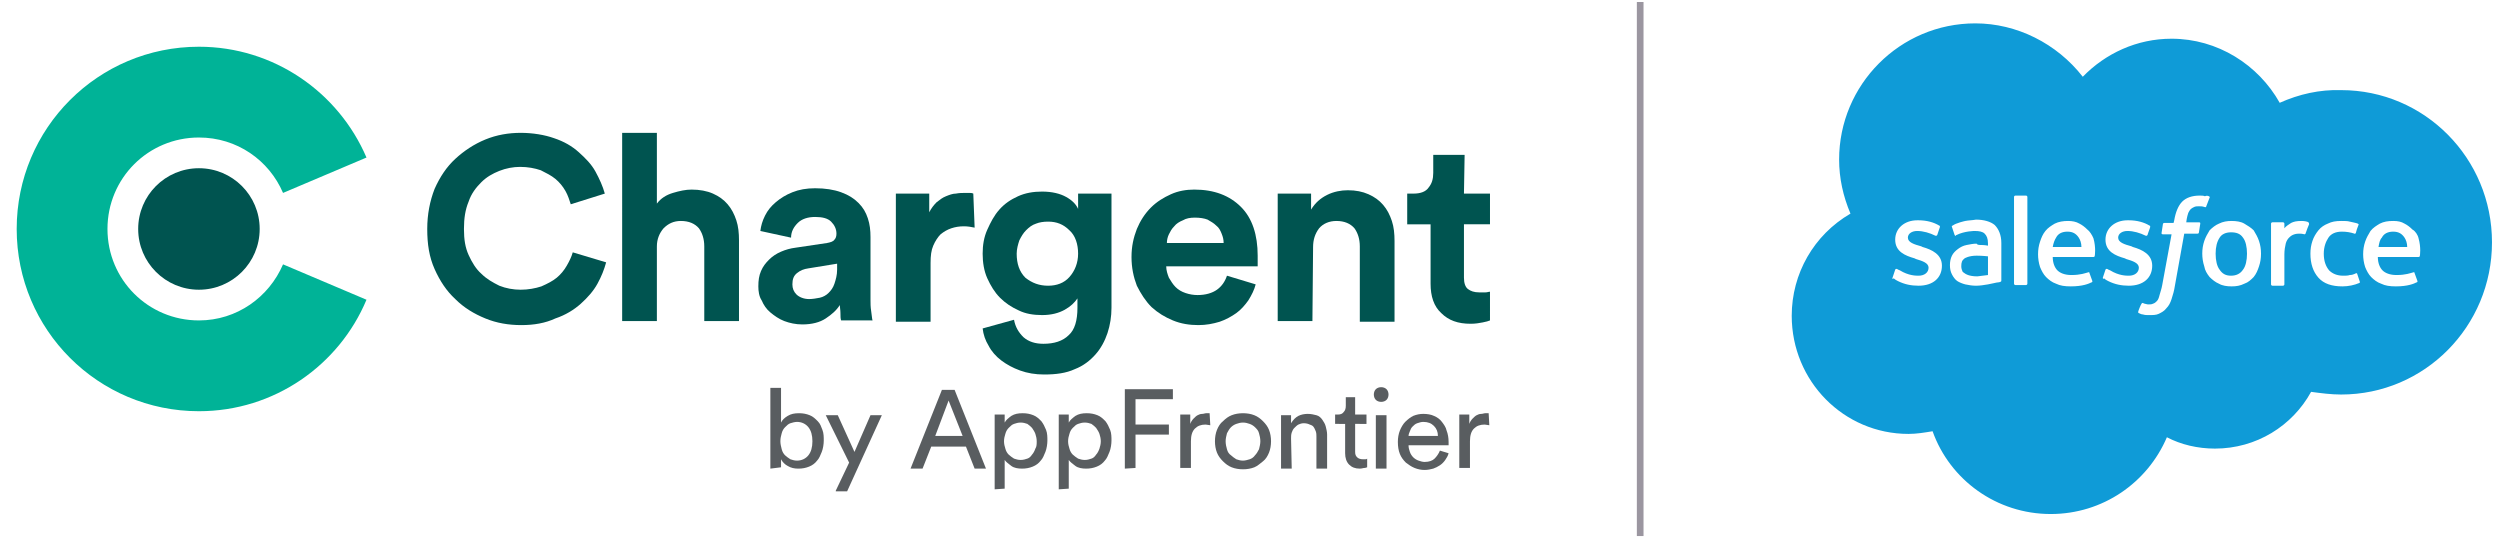
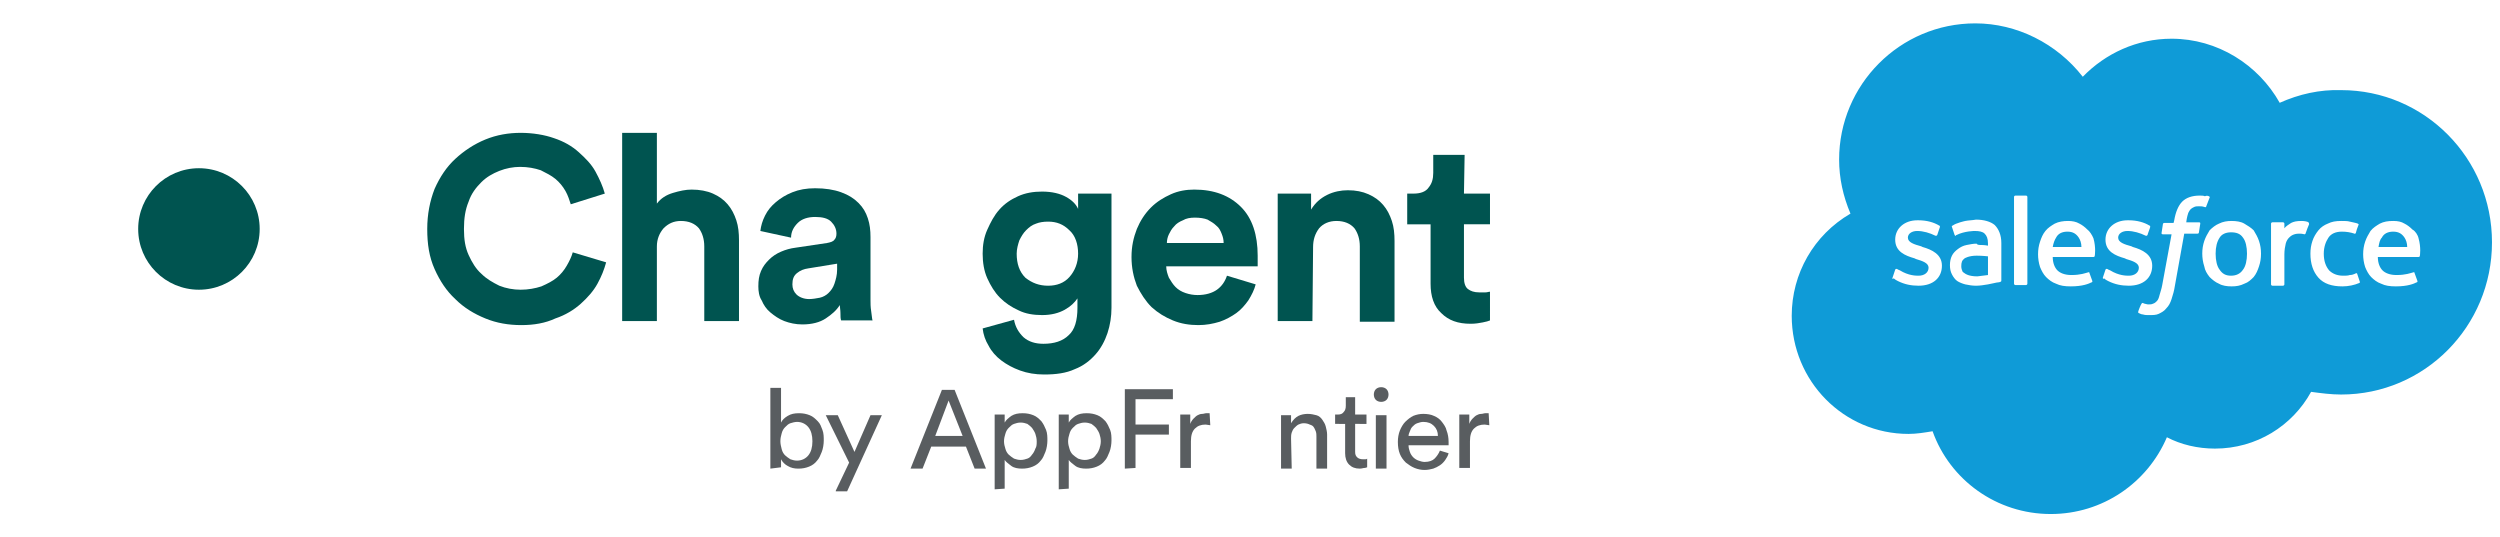
<svg xmlns="http://www.w3.org/2000/svg" version="1.1" id="Layer_1" x="0px" y="0px" viewBox="0 0 374.5 80.5" style="enable-background:new 0 0 374.5 80.5;" xml:space="preserve">
  <style type="text/css">
	.st0{fill:none;stroke:#9B96A0;stroke-miterlimit:10;}
	.st1{fill-rule:evenodd;clip-rule:evenodd;fill:#0F9BD7;}
	.st2{fill:#005450;}
	.st3{fill:#00B397;}
	.st4{fill:#595D60;}
</style>
  <g id="logos">
-     <line class="st0" x1="245.7" y1="0.3" x2="245.7" y2="80.3" />
    <path class="st1" d="M312,11.5c3.4-3.5,8.1-5.7,13.3-5.7c6.9,0,13,3.9,16.2,9.6c2.9-1.3,6-2,9.2-1.9c12.5,0,22.6,10.2,22.6,22.8   s-10.1,22.8-22.6,22.8c-1.5,0-3-0.2-4.5-0.4c-2.8,5.1-8.2,8.5-14.4,8.5c-2.6,0-5.1-0.6-7.2-1.7C321.7,72.3,315,77,307.2,77   c-8.1,0-15.1-5.1-17.7-12.4c-1.2,0.2-2.4,0.4-3.6,0.4c-9.7,0-17.5-7.9-17.5-17.7c0-6.3,3.3-12.1,8.8-15.3c-1.1-2.6-1.7-5.3-1.7-8.1   c0-11.2,9.1-20.4,20.4-20.4C302.1,3.5,308.1,6.5,312,11.5 M283.5,41.6l0.4-1.2c0.1-0.2,0.2-0.1,0.3-0.1c0.1,0.1,0.2,0.1,0.4,0.2   c1.3,0.8,2.4,0.8,2.8,0.8c0.9,0,1.5-0.5,1.5-1.2l0,0c0-0.7-0.9-1-1.9-1.3l-0.2-0.1c-1.4-0.4-2.9-1-2.9-2.8l0,0   c0-1.7,1.4-2.9,3.3-2.9h0.2c1.2,0,2.3,0.3,3.1,0.8c0.1,0,0.1,0.1,0.1,0.2l-0.4,1.2c-0.1,0.2-0.3,0.1-0.3,0.1   c-0.8-0.4-1.8-0.7-2.7-0.7c-0.8,0-1.4,0.4-1.4,1l0,0c0,0.7,0.9,1,2,1.3L288,37c1.4,0.4,2.9,1.1,2.9,2.8l0,0c0,1.8-1.3,3-3.5,3   c-1.1,0-2.1-0.2-3.1-0.7c-0.2-0.1-0.4-0.2-0.6-0.4C283.5,41.8,283.4,41.8,283.5,41.6L283.5,41.6z M315,41.6l0.4-1.2   c0.1-0.2,0.2-0.1,0.3-0.1c0.1,0.1,0.2,0.1,0.4,0.2c1.3,0.8,2.4,0.8,2.8,0.8c0.9,0,1.5-0.5,1.5-1.2l0,0c0-0.7-0.9-1-1.9-1.3   l-0.2-0.1c-1.4-0.4-2.9-1-2.9-2.8l0,0c0-1.7,1.4-2.9,3.3-2.9h0.2c1.2,0,2.3,0.3,3.1,0.8c0.1,0,0.1,0.1,0.1,0.2   c0,0.1-0.4,1.1-0.4,1.2c-0.1,0.2-0.3,0.1-0.3,0.1c-0.8-0.4-1.8-0.7-2.7-0.7c-0.8,0-1.4,0.4-1.4,1l0,0c0,0.7,0.9,1,2,1.3l0.2,0.1   c1.4,0.4,2.9,1.1,2.9,2.8l0,0c0,1.8-1.3,3-3.5,3c-1.1,0-2.1-0.2-3.1-0.7c-0.2-0.1-0.4-0.2-0.6-0.4C315.1,41.8,315,41.8,315,41.6z    M338.4,36.1c0.2,0.6,0.3,1.2,0.3,1.9s-0.1,1.3-0.3,1.9c-0.2,0.6-0.4,1.1-0.8,1.6c-0.4,0.4-0.8,0.8-1.4,1c-0.6,0.3-1.2,0.4-1.9,0.4   s-1.4-0.1-1.9-0.4c-0.5-0.2-1-0.6-1.4-1c-0.4-0.5-0.7-1-0.8-1.6c-0.2-0.6-0.3-1.3-0.3-1.9c0-0.7,0.1-1.3,0.3-1.9   c0.2-0.6,0.5-1.1,0.8-1.6c0.4-0.4,0.9-0.8,1.4-1c0.6-0.3,1.2-0.4,1.9-0.4c0.7,0,1.4,0.1,1.9,0.4c0.5,0.3,1,0.6,1.4,1   C337.9,35,338.2,35.5,338.4,36.1z M336.6,38c0-1-0.2-1.9-0.6-2.4c-0.4-0.6-1-0.8-1.8-0.8s-1.4,0.3-1.7,0.8   c-0.4,0.6-0.6,1.4-0.6,2.4s0.2,1.9,0.6,2.4c0.4,0.6,0.9,0.9,1.7,0.9s1.4-0.3,1.8-0.9C336.4,39.9,336.6,39,336.6,38z M353.1,41   l0.4,1.2c0.1,0.1-0.1,0.2-0.1,0.2c-0.7,0.3-1.6,0.5-2.5,0.5c-1.6,0-2.8-0.4-3.6-1.3c-0.8-0.9-1.2-2.1-1.2-3.6   c0-0.7,0.1-1.3,0.3-1.9c0.2-0.6,0.5-1.1,0.9-1.6s0.9-0.8,1.4-1c0.6-0.3,1.2-0.4,2-0.4c0.5,0,1,0,1.3,0.1c0.4,0.1,1,0.2,1.2,0.3   c0,0,0.2,0.1,0.1,0.2c-0.2,0.5-0.3,0.8-0.4,1.2c-0.1,0.2-0.2,0.1-0.2,0.1c-0.6-0.2-1.2-0.3-1.9-0.3c-0.9,0-1.6,0.3-2,0.9   c-0.4,0.6-0.7,1.4-0.7,2.4c0,1.1,0.3,1.9,0.8,2.5c0.5,0.5,1.2,0.8,2.1,0.8c0.4,0,0.7,0,1-0.1c0.3,0,0.6-0.1,0.8-0.2   C352.9,40.9,353.1,40.9,353.1,41z M362.3,35.7c0.4,1.4,0.2,2.6,0.2,2.6c0,0.2-0.2,0.2-0.2,0.2h-6.1c0,0.9,0.3,1.6,0.7,2   c0.4,0.4,1.1,0.7,2.1,0.7c1.4,0,2.1-0.3,2.5-0.4c0,0,0.2-0.1,0.2,0.1l0.4,1.1c0.1,0.2,0,0.3-0.1,0.3c-0.4,0.2-1.3,0.6-3.1,0.6   c-0.9,0-1.6-0.1-2.2-0.4c-0.6-0.2-1.1-0.6-1.5-1s-0.7-1-0.9-1.5c-0.2-0.6-0.3-1.3-0.3-1.9c0-0.7,0.1-1.3,0.3-1.9   c0.2-0.6,0.5-1.1,0.8-1.6c0.4-0.5,0.9-0.8,1.4-1.1c0.6-0.3,1.2-0.4,2-0.4c0.7,0,1.2,0.1,1.7,0.4c0.4,0.2,0.8,0.5,1.2,0.9   C361.8,34.6,362.2,35.2,362.3,35.7L362.3,35.7z M356.3,37h4.3c0-0.6-0.2-1.1-0.4-1.4c-0.4-0.6-0.9-0.9-1.7-0.9   c-0.8,0-1.4,0.3-1.7,0.9C356.5,35.9,356.4,36.4,356.3,37L356.3,37z M313.6,35.7c0.4,1.4,0.2,2.6,0.2,2.6c0,0.2-0.2,0.2-0.2,0.2   h-6.1c0,0.9,0.3,1.6,0.7,2c0.4,0.4,1.1,0.7,2.1,0.7c1.4,0,2.1-0.3,2.5-0.4c0,0,0.2-0.1,0.2,0.1l0.4,1.1c0.1,0.2,0,0.3-0.1,0.3   c-0.4,0.2-1.3,0.6-3.1,0.6c-0.9,0-1.6-0.1-2.2-0.4c-0.6-0.2-1.1-0.6-1.5-1s-0.7-1-0.9-1.5c-0.2-0.6-0.3-1.3-0.3-1.9   c0-0.7,0.1-1.3,0.3-1.9c0.2-0.6,0.4-1.1,0.8-1.6s0.9-0.8,1.4-1.1c0.6-0.3,1.3-0.4,2-0.4c0.6,0,1.2,0.1,1.7,0.4   c0.4,0.2,0.8,0.5,1.2,0.9C313,34.6,313.4,35.2,313.6,35.7z M307.5,37h4.3c0-0.6-0.2-1.1-0.4-1.4c-0.4-0.6-0.9-0.9-1.7-0.9   c-0.8,0-1.4,0.3-1.7,0.9C307.8,35.9,307.6,36.4,307.5,37L307.5,37z M296.8,36.7c0,0,0.5,0,1,0.1v-0.3c0-0.8-0.2-1.2-0.5-1.5   s-0.8-0.4-1.5-0.4c0,0-1.5,0-2.7,0.6c-0.1,0-0.1,0.1-0.1,0.1s-0.1,0.1-0.2-0.1l-0.4-1.2c-0.1-0.2,0.1-0.2,0.1-0.2   c0.5-0.4,1.9-0.7,1.9-0.7c0.5-0.1,1.1-0.1,1.6-0.2c1.2,0,2.2,0.3,2.8,0.8c0.6,0.6,1,1.5,1,2.7V42c0,0,0,0.2-0.1,0.2   c0,0-0.2,0.1-0.4,0.1c-0.2,0-0.9,0.2-1.5,0.3s-1.2,0.2-1.8,0.2c-0.6,0-1.1-0.1-1.6-0.2c-0.4-0.1-0.9-0.3-1.2-0.5   c-0.3-0.2-0.6-0.6-0.8-1c-0.2-0.4-0.3-0.8-0.3-1.4c0-0.5,0.1-1,0.3-1.4c0.2-0.4,0.5-0.7,0.9-1s0.8-0.5,1.3-0.6s1-0.2,1.5-0.2   C296.2,36.7,296.5,36.7,296.8,36.7L296.8,36.7z M294.4,41c0,0,0.5,0.4,1.8,0.4c0.9-0.1,1.6-0.2,1.6-0.2v-2.8c0,0-0.8-0.1-1.7-0.1   c-1.2,0-1.8,0.4-1.8,0.4c-0.4,0.3-0.5,0.6-0.5,1.2c0,0.3,0.1,0.6,0.2,0.8C294.1,40.8,294.1,40.8,294.4,41z M345.9,33.6   c-0.1,0.2-0.4,1-0.5,1.3c0,0.1-0.1,0.2-0.2,0.2c0,0-0.3-0.1-0.7-0.1c-0.2,0-0.5,0-0.8,0.1s-0.5,0.2-0.8,0.5   c-0.2,0.2-0.4,0.5-0.5,0.9s-0.2,1-0.2,1.6v4.5c0,0.1-0.1,0.2-0.2,0.2l0,0h-1.6c-0.1,0-0.2-0.1-0.2-0.2l0,0v-9.1   c0-0.1,0.1-0.2,0.2-0.2h1.6c0.1,0,0.2,0.1,0.2,0.2v0.7c0.2-0.3,0.7-0.6,1-0.8c0.4-0.2,0.8-0.3,1.6-0.3c0.4,0,0.9,0.1,1,0.2   C345.9,33.4,345.9,33.5,345.9,33.6L345.9,33.6z M330.9,29.4c0,0,0.2,0.1,0.1,0.2l-0.5,1.3c0,0.1-0.1,0.2-0.3,0.1   c-0.3-0.1-0.5-0.1-0.8-0.1c-0.2,0-0.5,0-0.7,0.1s-0.4,0.2-0.5,0.3c-0.2,0.2-0.3,0.4-0.4,0.6c-0.2,0.6-0.3,1.3-0.3,1.4h1.9   c0.2,0,0.2,0.1,0.2,0.2l-0.2,1.3c0,0.2-0.2,0.2-0.2,0.2h-2l-1.4,7.8c-0.1,0.7-0.3,1.4-0.5,2s-0.4,1-0.8,1.4   c-0.3,0.4-0.7,0.6-1.1,0.8s-0.9,0.2-1.5,0.2c-0.3,0-0.6,0-0.9-0.1c-0.2,0-0.4-0.1-0.6-0.2c-0.1,0-0.1-0.1-0.1-0.2   c0-0.1,0.4-1.1,0.5-1.2c0.1-0.2,0.2-0.1,0.2-0.1c0.1,0,0.2,0.1,0.3,0.1c0.1,0,0.3,0.1,0.5,0.1c0.3,0,0.5,0,0.7-0.1   c0.3-0.1,0.4-0.2,0.6-0.4s0.3-0.5,0.4-0.9s0.3-0.9,0.4-1.5l1.4-7.6H324c-0.2,0-0.2-0.1-0.2-0.2l0.2-1.3c0-0.2,0.2-0.2,0.2-0.2h1.4   l0.1-0.4c0.2-1.2,0.6-2.2,1.2-2.8c0.6-0.6,1.5-0.9,2.6-0.9c0.3,0,0.6,0,0.8,0.1C330.5,29.3,330.7,29.3,330.9,29.4z M303.7,42.5   c0,0.1-0.1,0.2-0.2,0.2h-1.6c-0.1,0-0.2-0.1-0.2-0.2v-13c0-0.1,0.1-0.2,0.2-0.2h1.6c0.1,0,0.2,0.1,0.2,0.2V42.5z" />
  </g>
  <g id="vector">
    <g>
      <g>
        <path class="st2" d="M78.1,48.7c-1.9,0-3.7-0.3-5.4-1c-1.7-0.7-3.2-1.6-4.5-2.9c-1.3-1.2-2.3-2.7-3.1-4.5c-0.8-1.8-1.1-3.7-1.1-6     c0-2.2,0.4-4.2,1.1-6c0.8-1.8,1.8-3.3,3.1-4.5c1.3-1.2,2.8-2.2,4.5-2.9c1.7-0.7,3.5-1,5.3-1s3.6,0.3,5,0.8     c1.5,0.5,2.7,1.2,3.7,2.1s1.9,1.8,2.5,2.9s1.1,2.2,1.4,3.3l-5.1,1.6c-0.2-0.6-0.4-1.3-0.8-2s-0.9-1.3-1.5-1.8s-1.4-0.9-2.2-1.3     c-0.9-0.3-1.9-0.5-3.1-0.5c-1,0-2.1,0.2-3.1,0.6s-1.9,0.9-2.7,1.7c-0.8,0.8-1.5,1.7-1.9,2.9c-0.5,1.2-0.7,2.5-0.7,4.1     s0.2,2.8,0.7,3.9c0.5,1.1,1.1,2.1,1.9,2.8c0.8,0.8,1.7,1.3,2.7,1.8c1,0.4,2.1,0.6,3.2,0.6s2.2-0.2,3.1-0.5     c0.9-0.4,1.7-0.8,2.3-1.3c0.6-0.5,1.1-1.1,1.5-1.8s0.7-1.3,0.9-2l5,1.5c-0.3,1.1-0.7,2.1-1.3,3.2c-0.6,1.1-1.5,2.1-2.5,3     s-2.3,1.7-3.8,2.2C81.7,48.4,80,48.7,78.1,48.7L78.1,48.7z" />
        <path class="st2" d="M98.4,48.1h-5.2V19.9h5.2v10.6c0.6-0.8,1.4-1.3,2.4-1.6s1.9-0.5,2.8-0.5c1.2,0,2.3,0.2,3.2,0.6     c0.9,0.4,1.6,0.9,2.2,1.6s1,1.5,1.3,2.4s0.4,1.9,0.4,3v12.1h-5.2V36.9c0-1.1-0.3-2-0.8-2.7c-0.6-0.7-1.5-1.1-2.7-1.1     c-1.1,0-1.9,0.4-2.6,1.1c-0.6,0.7-1,1.6-1,2.7L98.4,48.1L98.4,48.1z" />
        <path class="st2" d="M113.6,42.9c0-0.9,0.1-1.6,0.4-2.3s0.7-1.2,1.2-1.7s1.1-0.9,1.8-1.2c0.7-0.3,1.4-0.5,2.2-0.6l4.7-0.7     c0.5-0.1,0.9-0.2,1.1-0.5c0.2-0.2,0.3-0.5,0.3-0.9c0-0.7-0.3-1.3-0.8-1.8s-1.3-0.7-2.4-0.7s-2,0.3-2.6,0.9c-0.6,0.6-1,1.3-1,2.2     l-4.6-1c0.1-0.8,0.3-1.5,0.7-2.3c0.4-0.8,0.9-1.4,1.6-2s1.5-1.1,2.5-1.5s2.1-0.6,3.4-0.6c1.5,0,2.8,0.2,3.9,0.6s1.9,0.9,2.6,1.6     s1.1,1.4,1.4,2.3c0.3,0.9,0.4,1.8,0.4,2.8v9.4c0,0.5,0,1.1,0.1,1.7c0.1,0.6,0.1,1,0.2,1.4H126c-0.1-0.3-0.1-0.6-0.1-1.1     s-0.1-0.9-0.1-1.2c-0.5,0.8-1.2,1.4-2.1,2s-2.1,0.9-3.5,0.9c-1,0-1.9-0.2-2.7-0.5c-0.8-0.3-1.5-0.8-2.1-1.3s-1-1.1-1.3-1.8     C113.7,44.4,113.6,43.6,113.6,42.9z M121.2,44.8c0.5,0,1.1-0.1,1.6-0.2c0.5-0.1,1-0.4,1.3-0.7c0.4-0.4,0.7-0.8,0.9-1.4     c0.2-0.6,0.4-1.3,0.4-2.1v-0.9l-4.3,0.7c-0.7,0.1-1.2,0.3-1.7,0.7s-0.7,0.9-0.7,1.7c0,0.6,0.2,1.1,0.6,1.5S120.4,44.8,121.2,44.8     L121.2,44.8z" />
-         <path class="st2" d="M146,34.1c-0.5-0.1-1-0.2-1.6-0.2c-0.7,0-1.3,0.1-1.9,0.3c-0.6,0.2-1.1,0.5-1.6,0.9c-0.4,0.4-0.8,1-1.1,1.7     s-0.4,1.5-0.4,2.6v8.8h-5.2V29h5v2.8c0.3-0.6,0.7-1.1,1.1-1.5c0.5-0.4,0.9-0.7,1.4-0.9c0.5-0.2,1-0.4,1.5-0.4     c0.5-0.1,1-0.1,1.4-0.1c0.2,0,0.4,0,0.6,0c0.2,0,0.4,0,0.6,0.1L146,34.1L146,34.1z" />
        <path class="st2" d="M151.9,47.9c0.2,1.1,0.7,1.9,1.4,2.6c0.8,0.7,1.8,1,3,1c1.6,0,2.9-0.4,3.8-1.3c0.9-0.8,1.3-2.2,1.3-4.1v-1.4     c-0.4,0.6-1,1.2-1.9,1.7s-2,0.8-3.4,0.8c-1.3,0-2.5-0.2-3.5-0.7c-1.1-0.5-2-1.1-2.8-1.9c-0.8-0.8-1.4-1.8-1.9-2.9     c-0.5-1.1-0.7-2.4-0.7-3.7s0.2-2.5,0.7-3.6s1-2.1,1.8-3c0.8-0.9,1.7-1.5,2.8-2s2.3-0.7,3.6-0.7c1.5,0,2.7,0.3,3.6,0.8     c0.9,0.5,1.5,1.1,1.8,1.8V29h5v17.1c0,1.3-0.2,2.6-0.6,3.8c-0.4,1.2-1,2.3-1.8,3.2s-1.8,1.7-3.1,2.2c-1.3,0.6-2.8,0.8-4.6,0.8     c-1.3,0-2.5-0.2-3.6-0.6c-1.1-0.4-2-0.9-2.8-1.5s-1.5-1.4-1.9-2.2c-0.5-0.8-0.8-1.7-0.9-2.6L151.9,47.9L151.9,47.9z M157,42.8     c1.3,0,2.4-0.4,3.2-1.3c0.8-0.9,1.3-2.1,1.3-3.5s-0.4-2.7-1.3-3.5c-0.9-0.9-1.9-1.3-3.2-1.3c-0.7,0-1.3,0.1-1.8,0.3     c-0.6,0.2-1,0.5-1.5,1c-0.4,0.4-0.7,0.9-1,1.5c-0.2,0.6-0.4,1.3-0.4,2c0,1.5,0.4,2.7,1.3,3.6C154.6,42.4,155.7,42.8,157,42.8     L157,42.8z" />
        <path class="st2" d="M188.1,42.6c-0.2,0.8-0.6,1.6-1.1,2.4c-0.5,0.7-1.1,1.4-1.8,1.9s-1.6,1-2.5,1.3c-1,0.3-2,0.5-3.2,0.5     c-1.3,0-2.6-0.2-3.8-0.7s-2.2-1.1-3.2-2c-0.9-0.9-1.6-2-2.2-3.2c-0.5-1.3-0.8-2.7-0.8-4.3s0.3-2.9,0.8-4.2     c0.5-1.2,1.2-2.3,2.1-3.2c0.9-0.9,1.9-1.5,3-2s2.3-0.7,3.5-0.7c3,0,5.3,0.9,7,2.6c1.7,1.7,2.5,4.2,2.5,7.3c0,0.4,0,0.7,0,1     s0,0.5,0,0.6h-13.7c0,0.6,0.2,1.2,0.4,1.7c0.3,0.5,0.6,1,1,1.4s0.9,0.7,1.5,0.9s1.2,0.3,1.8,0.3c1.2,0,2.2-0.3,2.9-0.8     s1.2-1.2,1.5-2.1L188.1,42.6L188.1,42.6z M183.3,36.4c0-0.5-0.1-0.9-0.3-1.4s-0.4-0.9-0.8-1.2c-0.4-0.4-0.8-0.6-1.3-0.9     c-0.5-0.2-1.2-0.3-1.9-0.3s-1.3,0.1-1.8,0.4c-0.5,0.2-1,0.5-1.3,0.9c-0.4,0.4-0.6,0.8-0.8,1.2s-0.3,0.9-0.3,1.3H183.3L183.3,36.4     z" />
        <path class="st2" d="M196.6,48.1h-5.2V29h5v2.4c0.6-1,1.4-1.7,2.4-2.2s2.1-0.7,3.1-0.7c1.2,0,2.2,0.2,3.1,0.6s1.6,0.9,2.2,1.6     c0.6,0.7,1,1.5,1.3,2.4s0.4,1.9,0.4,3v12.1h-5.2V36.9c0-1.1-0.3-2-0.8-2.7c-0.6-0.7-1.5-1.1-2.7-1.1c-1.1,0-2,0.4-2.6,1.1     c-0.6,0.8-0.9,1.7-0.9,2.8L196.6,48.1L196.6,48.1z" />
        <path class="st2" d="M219.3,29h3.9v4.6h-3.9v8c0,0.8,0.2,1.4,0.6,1.7c0.4,0.3,0.9,0.5,1.7,0.5c0.3,0,0.6,0,0.9,0     c0.3,0,0.5-0.1,0.7-0.1V48c-0.2,0.1-0.6,0.2-1.1,0.3s-1.1,0.2-1.8,0.2c-1.9,0-3.3-0.5-4.4-1.6c-1.1-1-1.6-2.5-1.6-4.4v-8.9h-3.5     V29h1c1,0,1.8-0.3,2.2-0.9c0.5-0.6,0.7-1.3,0.7-2.2v-2.7h4.7L219.3,29L219.3,29z" />
      </g>
      <g>
        <circle class="st2" cx="29.8" cy="34.3" r="9.1" />
-         <path class="st3" d="M42.4,39.6c-2.1,4.9-6.9,8.4-12.6,8.4c-7.6,0-13.7-6.1-13.7-13.7s6.1-13.7,13.7-13.7     c5.7,0,10.5,3.4,12.6,8.3l12.5-5.3C50.7,13.8,41,7,29.8,7C14.7,7,2.5,19.2,2.5,34.3s12.2,27.3,27.3,27.3c11.3,0,21-6.9,25.1-16.7     L42.4,39.6z" />
      </g>
      <g>
        <path class="st4" d="M115.4,70.2V58.1h1.6v5.2c0.2-0.4,0.5-0.7,1-1s1-0.4,1.7-0.4c0.6,0,1.1,0.1,1.6,0.3s0.8,0.5,1.2,0.9     s0.5,0.8,0.7,1.3c0.2,0.5,0.2,1.1,0.2,1.6s-0.1,1.2-0.3,1.7c-0.2,0.5-0.4,1-0.7,1.3c-0.3,0.4-0.7,0.7-1.2,0.9     c-0.5,0.2-1,0.3-1.6,0.3s-1.1-0.1-1.6-0.4c-0.4-0.2-0.8-0.6-1-1V70L115.4,70.2L115.4,70.2z M121.7,66.1c0-0.9-0.2-1.6-0.6-2.1     s-1-0.8-1.7-0.8c-0.3,0-0.7,0.1-1,0.2c-0.3,0.1-0.5,0.3-0.8,0.6c-0.2,0.2-0.4,0.5-0.5,0.9s-0.2,0.7-0.2,1.2     c0,0.4,0.1,0.8,0.2,1.2c0.1,0.4,0.3,0.7,0.5,0.9c0.2,0.2,0.5,0.4,0.8,0.6c0.3,0.1,0.6,0.2,1,0.2c0.7,0,1.3-0.3,1.7-0.8     C121.5,67.7,121.7,67,121.7,66.1L121.7,66.1z" />
        <path class="st4" d="M125.2,73.5l2-4.2l-3.5-7.1h1.8l2.5,5.5l2.4-5.5h1.7l-5.2,11.4h-1.7V73.5z" />
        <path class="st4" d="M144.7,66.9h-5.2l-1.3,3.3h-1.8l4.7-11.8h1.9l4.7,11.8H146L144.7,66.9z M140.1,65.3h4.1l-2.1-5.3L140.1,65.3     z" />
        <path class="st4" d="M149,73.3V62.1h1.5v1.2c0.2-0.4,0.6-0.7,1-1c0.5-0.3,1-0.4,1.7-0.4c0.6,0,1.1,0.1,1.6,0.3s0.8,0.5,1.2,0.9     c0.3,0.4,0.5,0.8,0.7,1.3c0.2,0.5,0.2,1.1,0.2,1.6s-0.1,1.2-0.3,1.7s-0.4,1-0.7,1.3c-0.3,0.4-0.7,0.7-1.2,0.9     c-0.5,0.2-1,0.3-1.6,0.3s-1.2-0.1-1.6-0.4c-0.4-0.3-0.8-0.6-1-0.9v4.3L149,73.3L149,73.3z M155.3,66.1c0-0.4-0.1-0.8-0.2-1.1     c-0.1-0.3-0.3-0.6-0.5-0.9c-0.2-0.2-0.4-0.4-0.7-0.6c-0.3-0.1-0.6-0.2-1-0.2s-0.7,0.1-1,0.2s-0.5,0.3-0.8,0.6     c-0.2,0.2-0.4,0.5-0.5,0.9c-0.1,0.3-0.2,0.7-0.2,1.1s0.1,0.8,0.2,1.1c0.1,0.4,0.3,0.7,0.5,0.9c0.2,0.2,0.5,0.4,0.8,0.6     c0.3,0.1,0.6,0.2,1,0.2s0.7-0.1,1-0.2s0.5-0.3,0.7-0.6c0.2-0.2,0.4-0.6,0.5-0.9C155.3,66.9,155.3,66.5,155.3,66.1z" />
        <path class="st4" d="M158.6,73.3V62.1h1.5v1.2c0.2-0.4,0.6-0.7,1-1c0.5-0.3,1-0.4,1.7-0.4c0.6,0,1.1,0.1,1.6,0.3s0.8,0.5,1.2,0.9     c0.3,0.4,0.5,0.8,0.7,1.3c0.2,0.5,0.2,1.1,0.2,1.6s-0.1,1.2-0.3,1.7s-0.4,1-0.7,1.3c-0.3,0.4-0.7,0.7-1.2,0.9     c-0.5,0.2-1,0.3-1.6,0.3s-1.2-0.1-1.6-0.4c-0.4-0.3-0.8-0.6-1-0.9v4.3L158.6,73.3L158.6,73.3z M164.9,66.1c0-0.4-0.1-0.8-0.2-1.1     c-0.1-0.3-0.3-0.6-0.5-0.9c-0.2-0.2-0.4-0.4-0.7-0.6c-0.3-0.1-0.6-0.2-1-0.2s-0.7,0.1-1,0.2s-0.5,0.3-0.8,0.6     c-0.2,0.2-0.4,0.5-0.5,0.9c-0.1,0.3-0.2,0.7-0.2,1.1s0.1,0.8,0.2,1.1c0.1,0.4,0.3,0.7,0.5,0.9c0.2,0.2,0.5,0.4,0.8,0.6     c0.3,0.1,0.6,0.2,1,0.2s0.7-0.1,1-0.2s0.5-0.3,0.7-0.6c0.2-0.2,0.4-0.6,0.5-0.9C164.8,66.9,164.9,66.5,164.9,66.1z" />
        <path class="st4" d="M168.5,70.2V58.3h7.2v1.5h-5.6v3.8h5v1.5h-5v5L168.5,70.2L168.5,70.2z" />
        <path class="st4" d="M181.3,63.7c-0.2,0-0.5-0.1-0.7-0.1c-0.7,0-1.2,0.2-1.6,0.6c-0.4,0.4-0.6,1-0.6,1.9v4h-1.6v-8h1.5v1.4     c0.1-0.3,0.3-0.6,0.5-0.8s0.4-0.4,0.6-0.5s0.4-0.2,0.7-0.2c0.2,0,0.4-0.1,0.6-0.1c0.1,0,0.2,0,0.3,0s0.2,0,0.2,0L181.3,63.7     L181.3,63.7z" />
-         <path class="st4" d="M186.2,61.9c0.6,0,1.2,0.1,1.7,0.3s0.9,0.5,1.3,0.9c0.4,0.4,0.7,0.8,0.9,1.3s0.3,1.1,0.3,1.7     s-0.1,1.2-0.3,1.7s-0.5,1-0.9,1.3s-0.8,0.7-1.3,0.9c-0.5,0.2-1.1,0.3-1.7,0.3s-1.2-0.1-1.7-0.3c-0.5-0.2-0.9-0.5-1.3-0.9     s-0.7-0.8-0.9-1.3s-0.3-1.1-0.3-1.7s0.1-1.2,0.3-1.7s0.5-1,0.9-1.3c0.4-0.4,0.8-0.7,1.3-0.9S185.6,61.9,186.2,61.9z M186.2,69     c0.3,0,0.7-0.1,1-0.2s0.6-0.3,0.8-0.6c0.2-0.2,0.4-0.5,0.6-0.9c0.1-0.4,0.2-0.8,0.2-1.2s-0.1-0.9-0.2-1.2     c-0.1-0.4-0.3-0.6-0.6-0.9c-0.2-0.2-0.5-0.4-0.8-0.5s-0.6-0.2-1-0.2s-0.7,0.1-1,0.2c-0.3,0.1-0.6,0.3-0.8,0.5     c-0.2,0.2-0.4,0.5-0.6,0.9c-0.1,0.4-0.2,0.8-0.2,1.2s0.1,0.9,0.2,1.2c0.1,0.4,0.3,0.7,0.6,0.9c0.2,0.2,0.5,0.4,0.8,0.6     C185.5,68.9,185.8,69,186.2,69z" />
        <path class="st4" d="M193.5,70.2h-1.6v-8h1.5v1.2c0.3-0.5,0.7-0.9,1.1-1.1c0.4-0.2,0.9-0.3,1.4-0.3s0.9,0.1,1.3,0.2     s0.7,0.4,0.9,0.7s0.4,0.6,0.5,1s0.2,0.8,0.2,1.2v5.1h-1.6v-4.8c0-0.3,0-0.5-0.1-0.8c-0.1-0.2-0.2-0.5-0.3-0.6     c-0.1-0.2-0.3-0.3-0.6-0.4c-0.2-0.1-0.5-0.2-0.9-0.2c-0.3,0-0.6,0.1-0.8,0.2c-0.2,0.1-0.4,0.3-0.6,0.5c-0.2,0.2-0.3,0.4-0.4,0.7     c-0.1,0.3-0.1,0.6-0.1,0.9L193.5,70.2L193.5,70.2z" />
        <path class="st4" d="M203,62.1h1.7v1.4H203v4.2c0,0.4,0.1,0.6,0.3,0.8c0.2,0.2,0.5,0.3,0.9,0.3c0.1,0,0.2,0,0.3,0s0.2,0,0.3-0.1     V70c-0.1,0-0.2,0.1-0.4,0.1s-0.4,0.1-0.7,0.1c-0.7,0-1.2-0.2-1.6-0.6c-0.4-0.4-0.6-1-0.6-1.7v-4.4H200v-1.4h0.4     c0.4,0,0.7-0.1,0.9-0.4c0.2-0.2,0.3-0.5,0.3-0.9v-1.3h1.4L203,62.1L203,62.1z" />
        <path class="st4" d="M205.8,59.1c0-0.3,0.1-0.6,0.3-0.8s0.5-0.3,0.8-0.3s0.6,0.1,0.8,0.3s0.3,0.5,0.3,0.8s-0.1,0.6-0.3,0.8     s-0.5,0.3-0.8,0.3s-0.6-0.1-0.8-0.3C205.9,59.7,205.8,59.4,205.8,59.1z M206.1,70.2v-8h1.6v8H206.1z" />
        <path class="st4" d="M217,67.9c-0.1,0.4-0.3,0.7-0.5,1s-0.5,0.6-0.8,0.8c-0.3,0.2-0.7,0.4-1,0.5c-0.4,0.1-0.8,0.2-1.3,0.2     s-1-0.1-1.5-0.3c-0.5-0.2-0.9-0.5-1.3-0.8c-0.4-0.4-0.7-0.8-0.9-1.3s-0.3-1.1-0.3-1.8c0-0.6,0.1-1.2,0.3-1.7s0.5-1,0.8-1.3     c0.4-0.4,0.8-0.7,1.2-0.9c0.5-0.2,1-0.3,1.5-0.3c0.6,0,1.2,0.1,1.6,0.3c0.5,0.2,0.9,0.5,1.2,0.9s0.6,0.8,0.7,1.3     c0.2,0.5,0.3,1.1,0.3,1.7c0,0.1,0,0.2,0,0.3c0,0.1,0,0.2,0,0.2h-6c0,0.4,0.1,0.7,0.2,1c0.1,0.3,0.3,0.6,0.5,0.8     c0.2,0.2,0.5,0.4,0.8,0.5s0.6,0.2,0.9,0.2c0.7,0,1.2-0.2,1.5-0.5s0.6-0.7,0.8-1.2L217,67.9L217,67.9z M215.4,65.3     c0-0.6-0.2-1.1-0.6-1.5c-0.4-0.4-0.9-0.6-1.6-0.6c-0.3,0-0.6,0.1-0.9,0.2c-0.3,0.1-0.5,0.3-0.7,0.5s-0.3,0.4-0.4,0.7     c-0.1,0.2-0.2,0.5-0.2,0.7H215.4L215.4,65.3z" />
        <path class="st4" d="M223.1,63.7c-0.2,0-0.5-0.1-0.7-0.1c-0.7,0-1.2,0.2-1.6,0.6c-0.4,0.4-0.6,1-0.6,1.9v4h-1.6v-8h1.5v1.4     c0.1-0.3,0.3-0.6,0.5-0.8s0.4-0.4,0.6-0.5c0.2-0.1,0.4-0.2,0.7-0.2c0.2,0,0.4-0.1,0.6-0.1c0.1,0,0.2,0,0.3,0s0.2,0,0.2,0     L223.1,63.7L223.1,63.7z" />
      </g>
    </g>
  </g>
</svg>